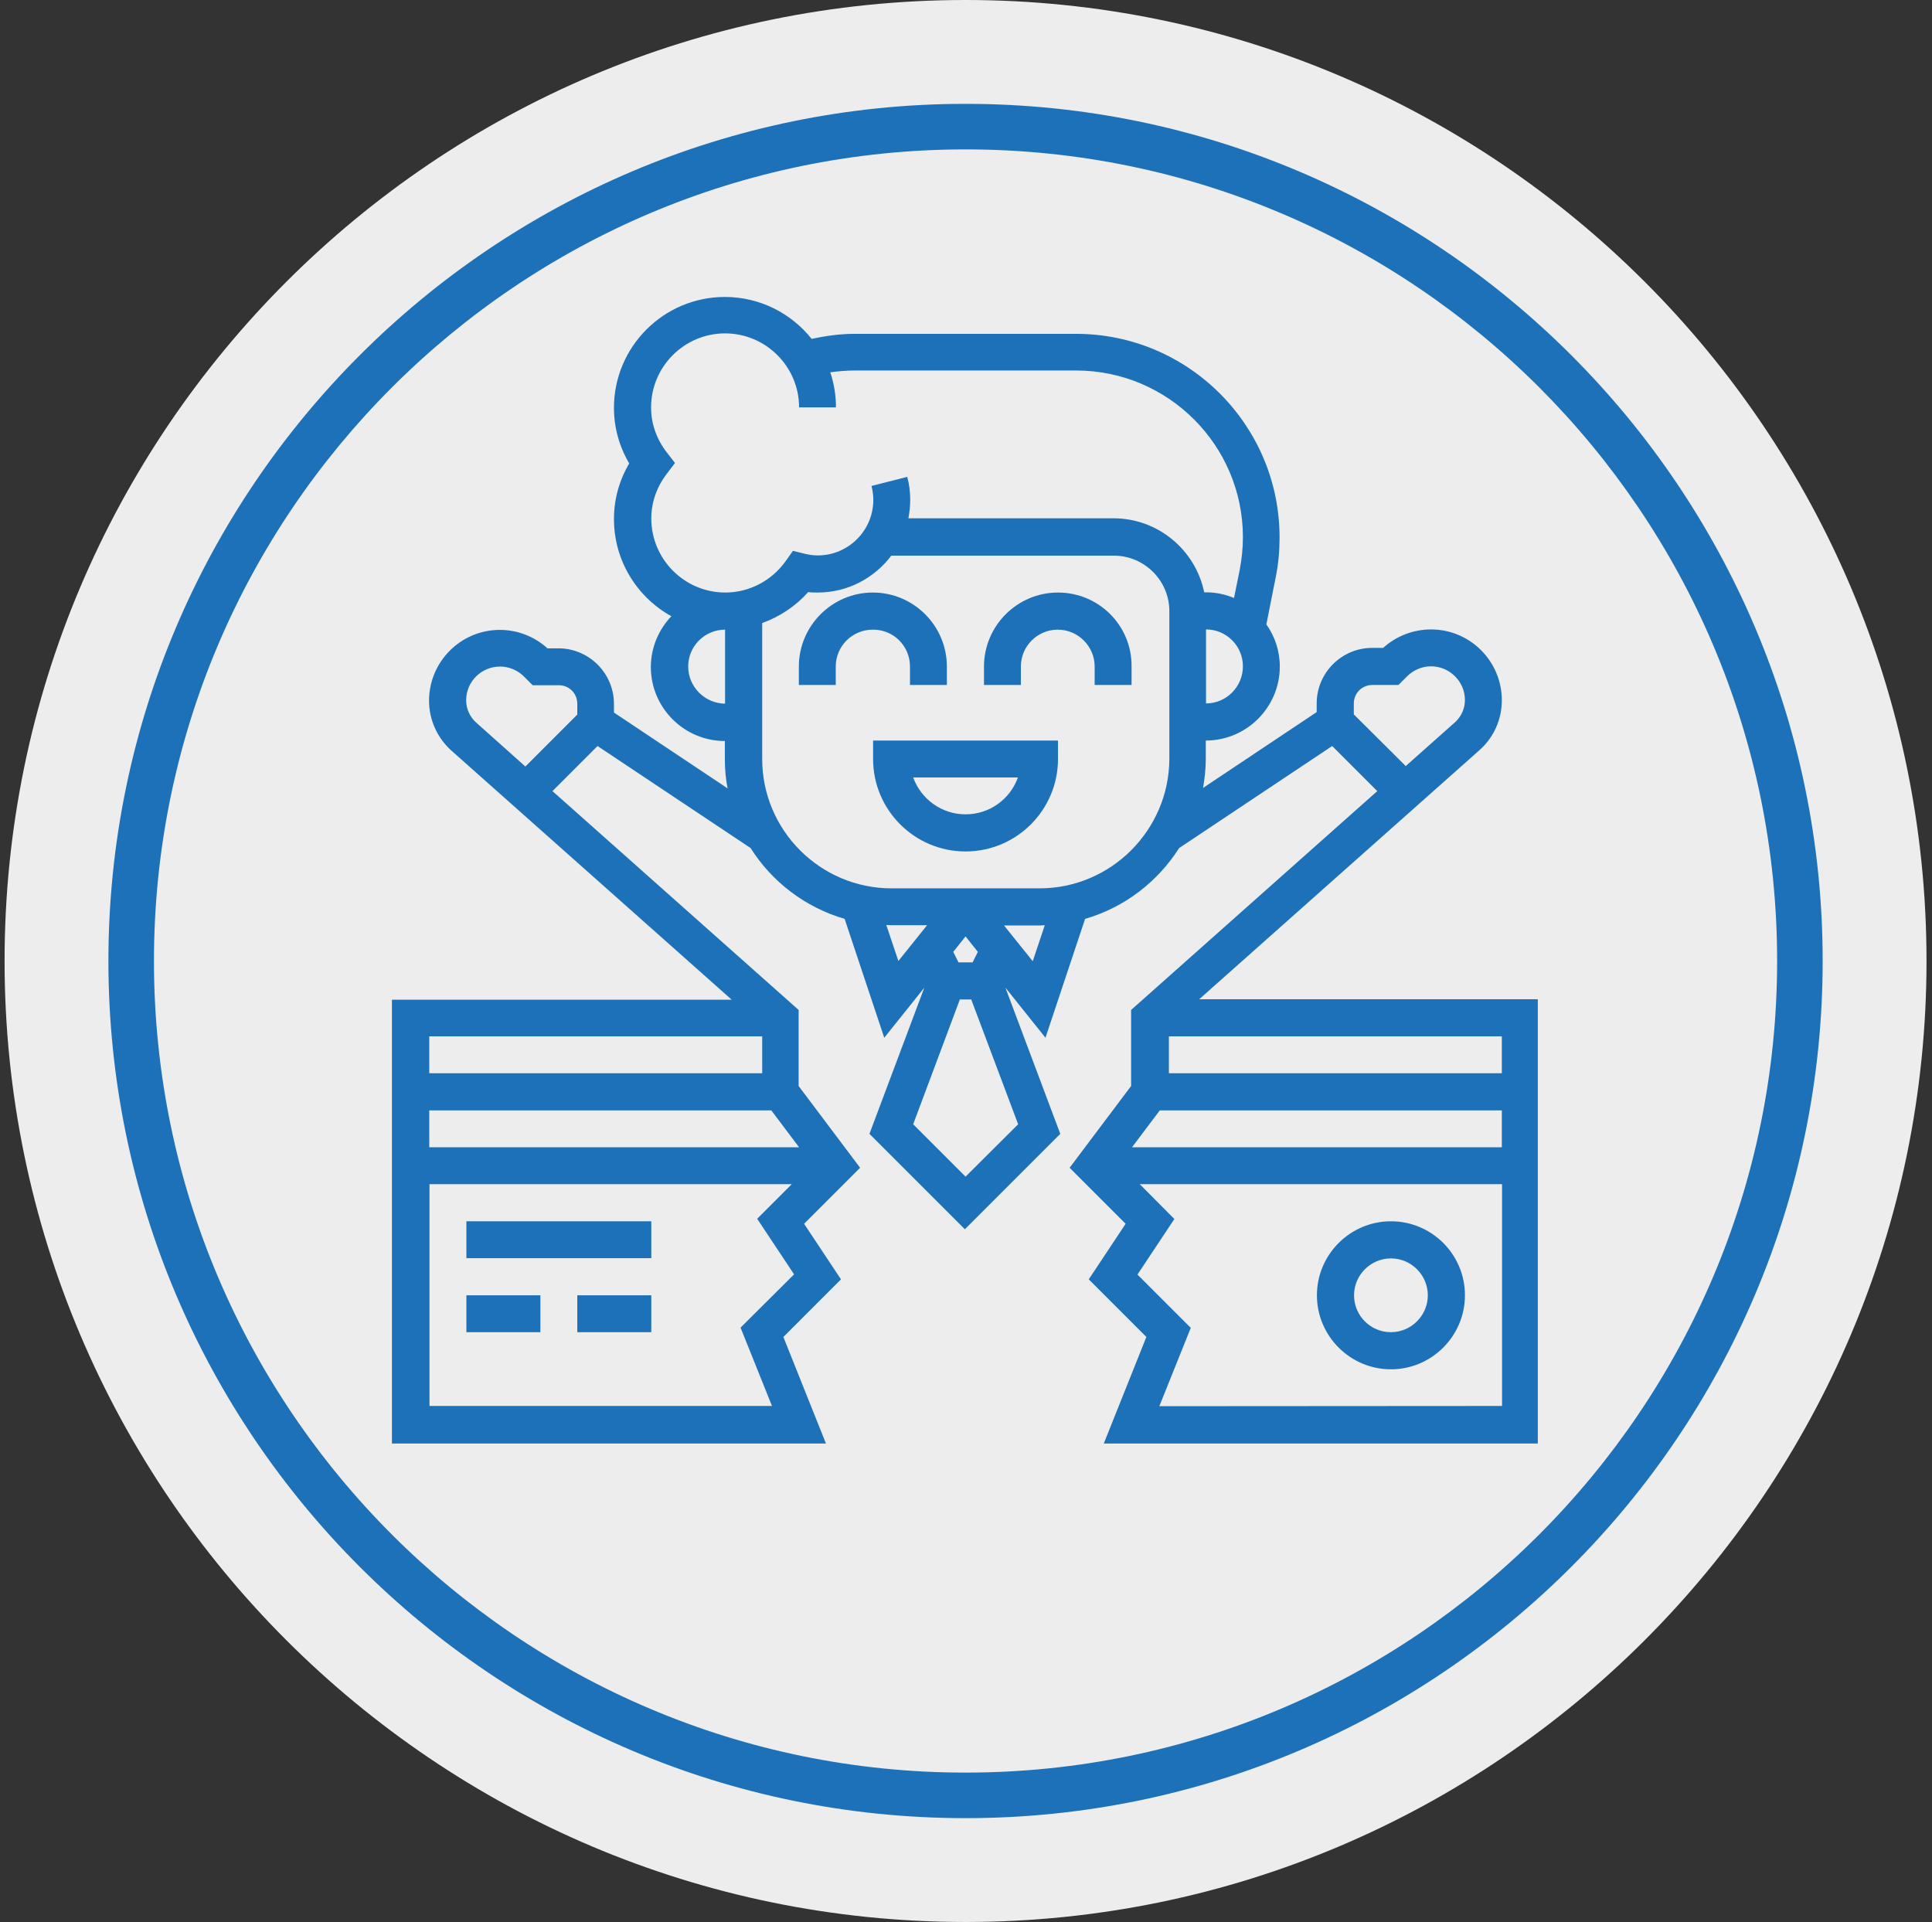
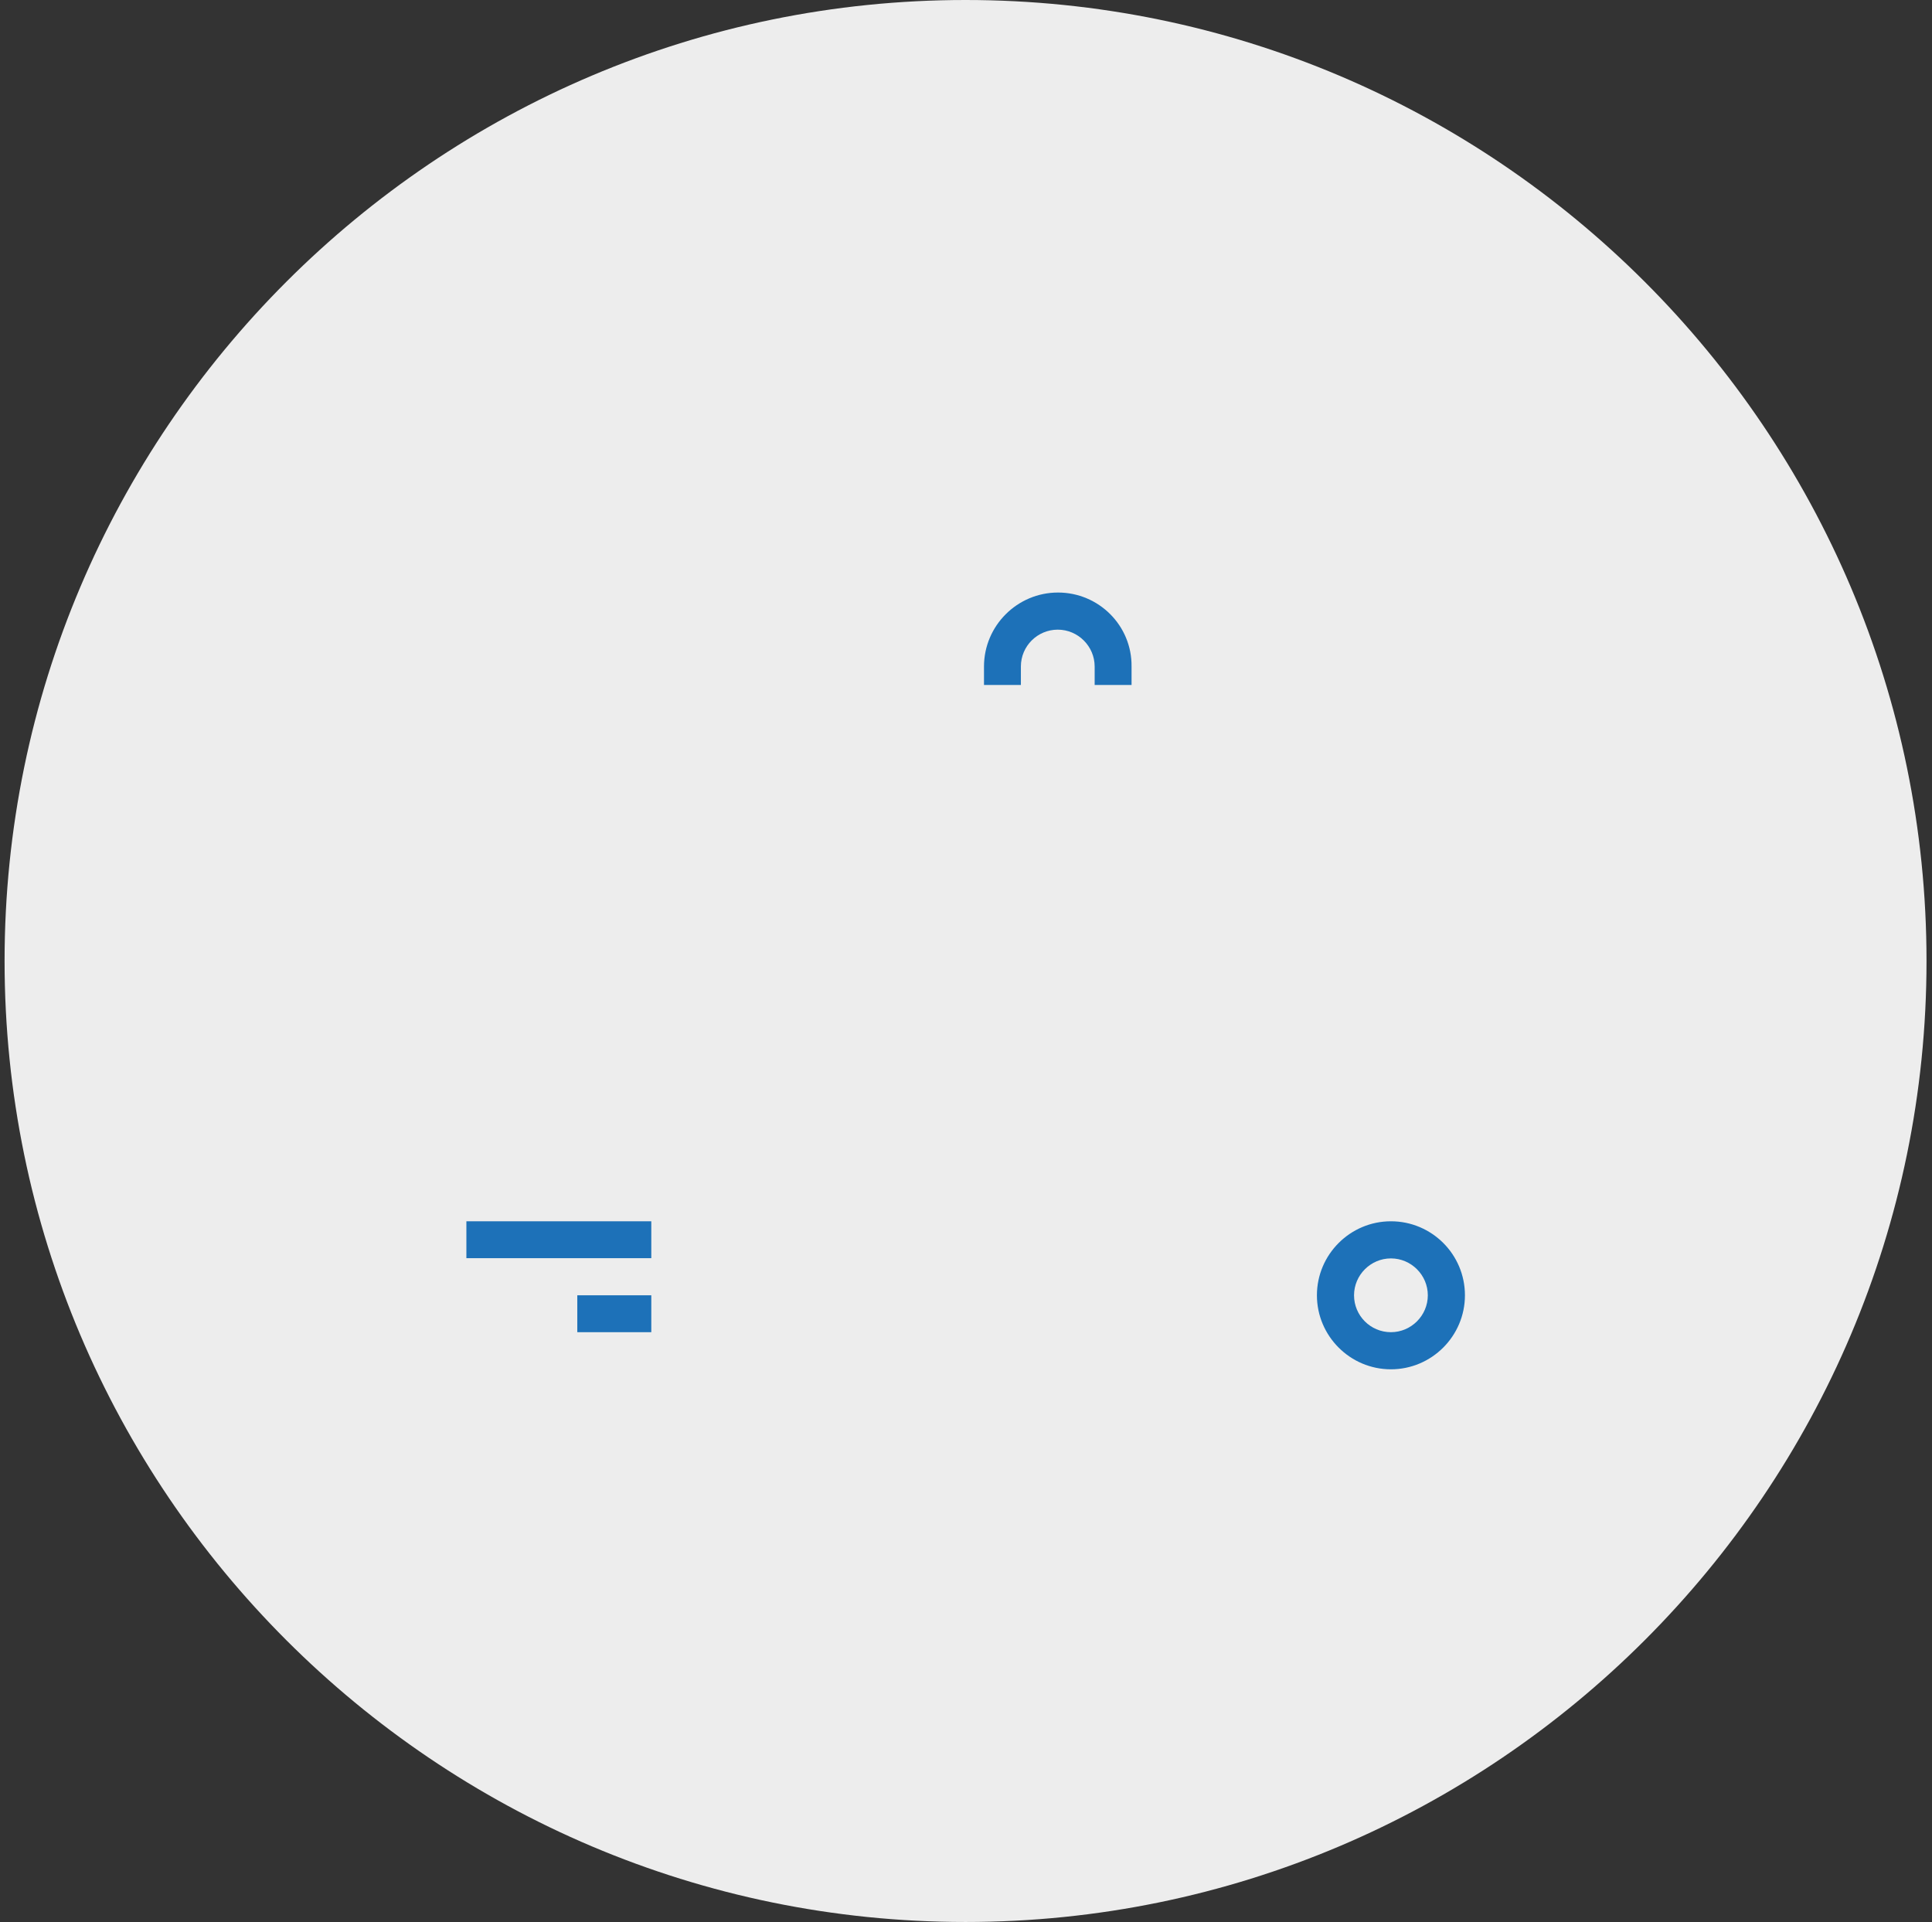
<svg xmlns="http://www.w3.org/2000/svg" width="192" height="191" viewBox="0 0 192 191" fill="none">
  <rect x="0" y="0" width="192" height="191" fill="#333333" stroke="none" />
  <path d="M95.955 191C43.294 191 0.455 148.161 0.455 95.5C0.455 42.839 43.294 0 95.955 0C148.616 0 191.455 42.839 191.455 95.5C191.455 148.161 148.616 191 95.955 191Z" fill="#EDEDED" />
-   <path d="M95.955 180.681C48.974 180.681 10.774 142.458 10.774 95.5C10.774 48.542 48.997 10.32 95.955 10.32C142.913 10.32 181.135 48.542 181.135 95.5C181.135 142.458 142.935 180.681 95.955 180.681ZM95.955 14.846C51.486 14.846 15.3 51.032 15.3 95.5C15.3 139.969 51.486 176.155 95.955 176.155C140.423 176.155 176.609 139.969 176.609 95.5C176.609 51.009 140.423 14.846 95.955 14.846Z" fill="#1D71B8" />
-   <path d="M86.767 75.427C86.767 80.496 90.885 84.615 95.954 84.615C101.024 84.615 105.142 80.496 105.142 75.427V73.594H86.767V75.427ZM101.16 77.26C100.39 79.41 98.353 80.926 95.954 80.926C93.556 80.926 91.519 79.387 90.75 77.26H101.16Z" fill="#1D71B8" />
-   <path d="M90.433 66.239V68.072H94.099V66.239C94.099 62.188 90.795 58.884 86.745 58.884C82.694 58.884 79.39 62.188 79.39 66.239V68.072H83.056V66.239C83.056 64.202 84.708 62.573 86.722 62.573C88.804 62.55 90.433 64.202 90.433 66.239Z" fill="#1D71B8" />
  <path d="M105.143 58.884C101.092 58.884 97.788 62.188 97.788 66.239V68.072H101.454V66.239C101.454 64.202 103.106 62.573 105.12 62.573C107.134 62.573 108.786 64.225 108.786 66.239V68.072H112.453V66.239C112.498 62.166 109.194 58.884 105.143 58.884Z" fill="#1D71B8" />
-   <path d="M119.174 99.302L147.032 74.544C148.458 73.277 149.25 71.489 149.25 69.588C149.25 65.719 146.104 62.55 142.212 62.55C140.469 62.55 138.749 63.207 137.459 64.383H136.373C133.34 64.383 130.851 66.85 130.851 69.905V70.765L119.559 78.301C119.717 77.373 119.83 76.4 119.83 75.427V73.594C123.881 73.594 127.185 70.29 127.185 66.239C127.185 64.678 126.687 63.229 125.85 62.053L126.778 57.368C127.049 56.055 127.162 54.72 127.162 53.408C127.162 42.251 118.088 33.176 106.931 33.176H84.912C83.463 33.176 82.06 33.38 80.657 33.674C78.643 31.139 75.52 29.51 72.035 29.51C65.947 29.51 61.014 34.466 61.014 40.531C61.014 42.477 61.534 44.355 62.53 46.053C61.534 47.75 61.014 49.628 61.014 51.575C61.014 55.739 63.322 59.359 66.717 61.238C65.472 62.55 64.68 64.338 64.68 66.284C64.68 70.335 67.984 73.639 72.035 73.639V75.472C72.035 76.445 72.125 77.418 72.306 78.346L61.014 70.81V69.951C61.014 66.918 58.547 64.429 55.492 64.429H54.406C53.116 63.252 51.419 62.596 49.676 62.596C45.784 62.596 42.638 65.764 42.638 69.634C42.638 71.535 43.453 73.322 44.856 74.59L72.714 99.347H38.949V143.454H82.083L77.851 132.863L83.576 127.137L79.91 121.616L85.477 116.048L79.367 107.924V100.366L54.904 78.618L59.384 74.137L74.592 84.275C76.719 87.647 80.046 90.182 83.938 91.314L87.876 103.127L91.859 98.148L86.405 112.677L95.887 122.159L105.369 112.677L99.915 98.148L103.898 103.127L107.836 91.314C111.751 90.182 115.055 87.625 117.182 84.275L132.39 74.137L136.871 78.618L112.407 100.366V107.924L106.297 116.048L111.864 121.616L108.198 127.137L113.924 132.863L109.692 143.454H152.825V99.302H119.174ZM73.596 131.935L76.719 139.72H42.683V117.678H78.688L75.248 121.118L78.914 126.64L73.596 131.935ZM79.412 114.012H42.661V110.346H76.651L79.412 114.012ZM75.746 106.657H42.661V102.991H75.746V106.657ZM47.322 71.806C46.689 71.24 46.327 70.448 46.327 69.588C46.327 67.733 47.843 66.239 49.699 66.239C50.581 66.239 51.441 66.601 52.075 67.235L52.935 68.095H55.537C56.556 68.095 57.37 68.909 57.37 69.928V71.014L52.211 76.174L47.322 71.806ZM119.853 69.905V62.55C121.889 62.55 123.519 64.202 123.519 66.216C123.519 68.253 121.867 69.905 119.853 69.905ZM66.219 44.899C65.223 43.586 64.703 42.07 64.703 40.486C64.703 36.435 68.007 33.131 72.057 33.131C76.108 33.131 79.412 36.435 79.412 40.486H83.078C83.078 39.264 82.875 38.087 82.513 37.001C83.305 36.888 84.119 36.82 84.934 36.82H106.953C116.073 36.82 123.519 44.242 123.519 53.385C123.519 54.471 123.406 55.558 123.202 56.621L122.636 59.427C121.776 59.065 120.826 58.862 119.853 58.862H119.672C118.812 54.675 115.1 51.507 110.665 51.507H90.275C90.388 50.918 90.456 50.307 90.456 49.674C90.456 48.904 90.365 48.135 90.162 47.388L86.609 48.293C86.722 48.746 86.79 49.198 86.79 49.674C86.79 52.706 84.323 55.196 81.268 55.196C80.883 55.196 80.476 55.15 80.001 55.037L78.801 54.743L78.077 55.761C76.697 57.707 74.456 58.884 72.08 58.884C68.029 58.884 64.725 55.58 64.725 51.529C64.725 49.945 65.246 48.429 66.241 47.116L67.079 46.008L66.219 44.899ZM68.391 66.239C68.391 64.202 70.043 62.573 72.057 62.573V69.928C70.043 69.905 68.391 68.253 68.391 66.239ZM88.08 91.924C88.261 91.924 88.419 91.947 88.6 91.947H92.131L89.279 95.5L88.08 91.924ZM95.254 95.636L94.733 94.595L95.955 93.056L97.177 94.595L96.657 95.636H95.254ZM95.955 116.931L90.75 111.726L95.389 99.325H96.521L101.183 111.726L95.955 116.931ZM102.631 95.523L99.78 91.97H103.31C103.491 91.97 103.649 91.947 103.83 91.947L102.631 95.523ZM103.31 88.281H88.6C81.517 88.281 75.746 82.51 75.746 75.427V61.917C77.489 61.283 79.073 60.242 80.317 58.839C80.634 58.884 80.951 58.884 81.268 58.884C84.255 58.884 86.903 57.436 88.578 55.218H110.687C113.72 55.218 116.209 57.685 116.209 60.74V75.45C116.164 82.51 110.393 88.281 103.31 88.281ZM134.54 70.992V69.905C134.54 68.887 135.355 68.072 136.373 68.072H138.975L139.835 67.212C140.469 66.579 141.329 66.216 142.212 66.216C144.067 66.216 145.583 67.733 145.583 69.566C145.583 70.403 145.221 71.218 144.588 71.784L139.7 76.129L134.54 70.992ZM149.25 102.991V106.657H116.164V102.991H149.25ZM115.259 110.346H149.25V114.012H112.498L115.259 110.346ZM115.214 139.742L118.337 131.958L113.041 126.662L116.707 121.14L113.267 117.678H149.272V139.72L115.214 139.742Z" fill="#1D71B8" />
  <path d="M138.229 121.367C134.178 121.367 130.874 124.671 130.874 128.722C130.874 132.773 134.178 136.077 138.229 136.077C142.28 136.077 145.584 132.773 145.584 128.722C145.584 124.648 142.28 121.367 138.229 121.367ZM138.229 132.388C136.192 132.388 134.563 130.736 134.563 128.722C134.563 126.708 136.215 125.056 138.229 125.056C140.243 125.056 141.895 126.708 141.895 128.722C141.895 130.736 140.243 132.388 138.229 132.388Z" fill="#1D71B8" />
-   <path d="M46.349 128.722H53.704V132.388H46.349V128.722Z" fill="#1D71B8" />
  <path d="M57.371 128.722H64.725V132.388H57.371V128.722Z" fill="#1D71B8" />
-   <path d="M46.349 121.367H64.725V125.033H46.349V121.367Z" fill="#1D71B8" />
+   <path d="M46.349 121.367H64.725V125.033H46.349Z" fill="#1D71B8" />
</svg>